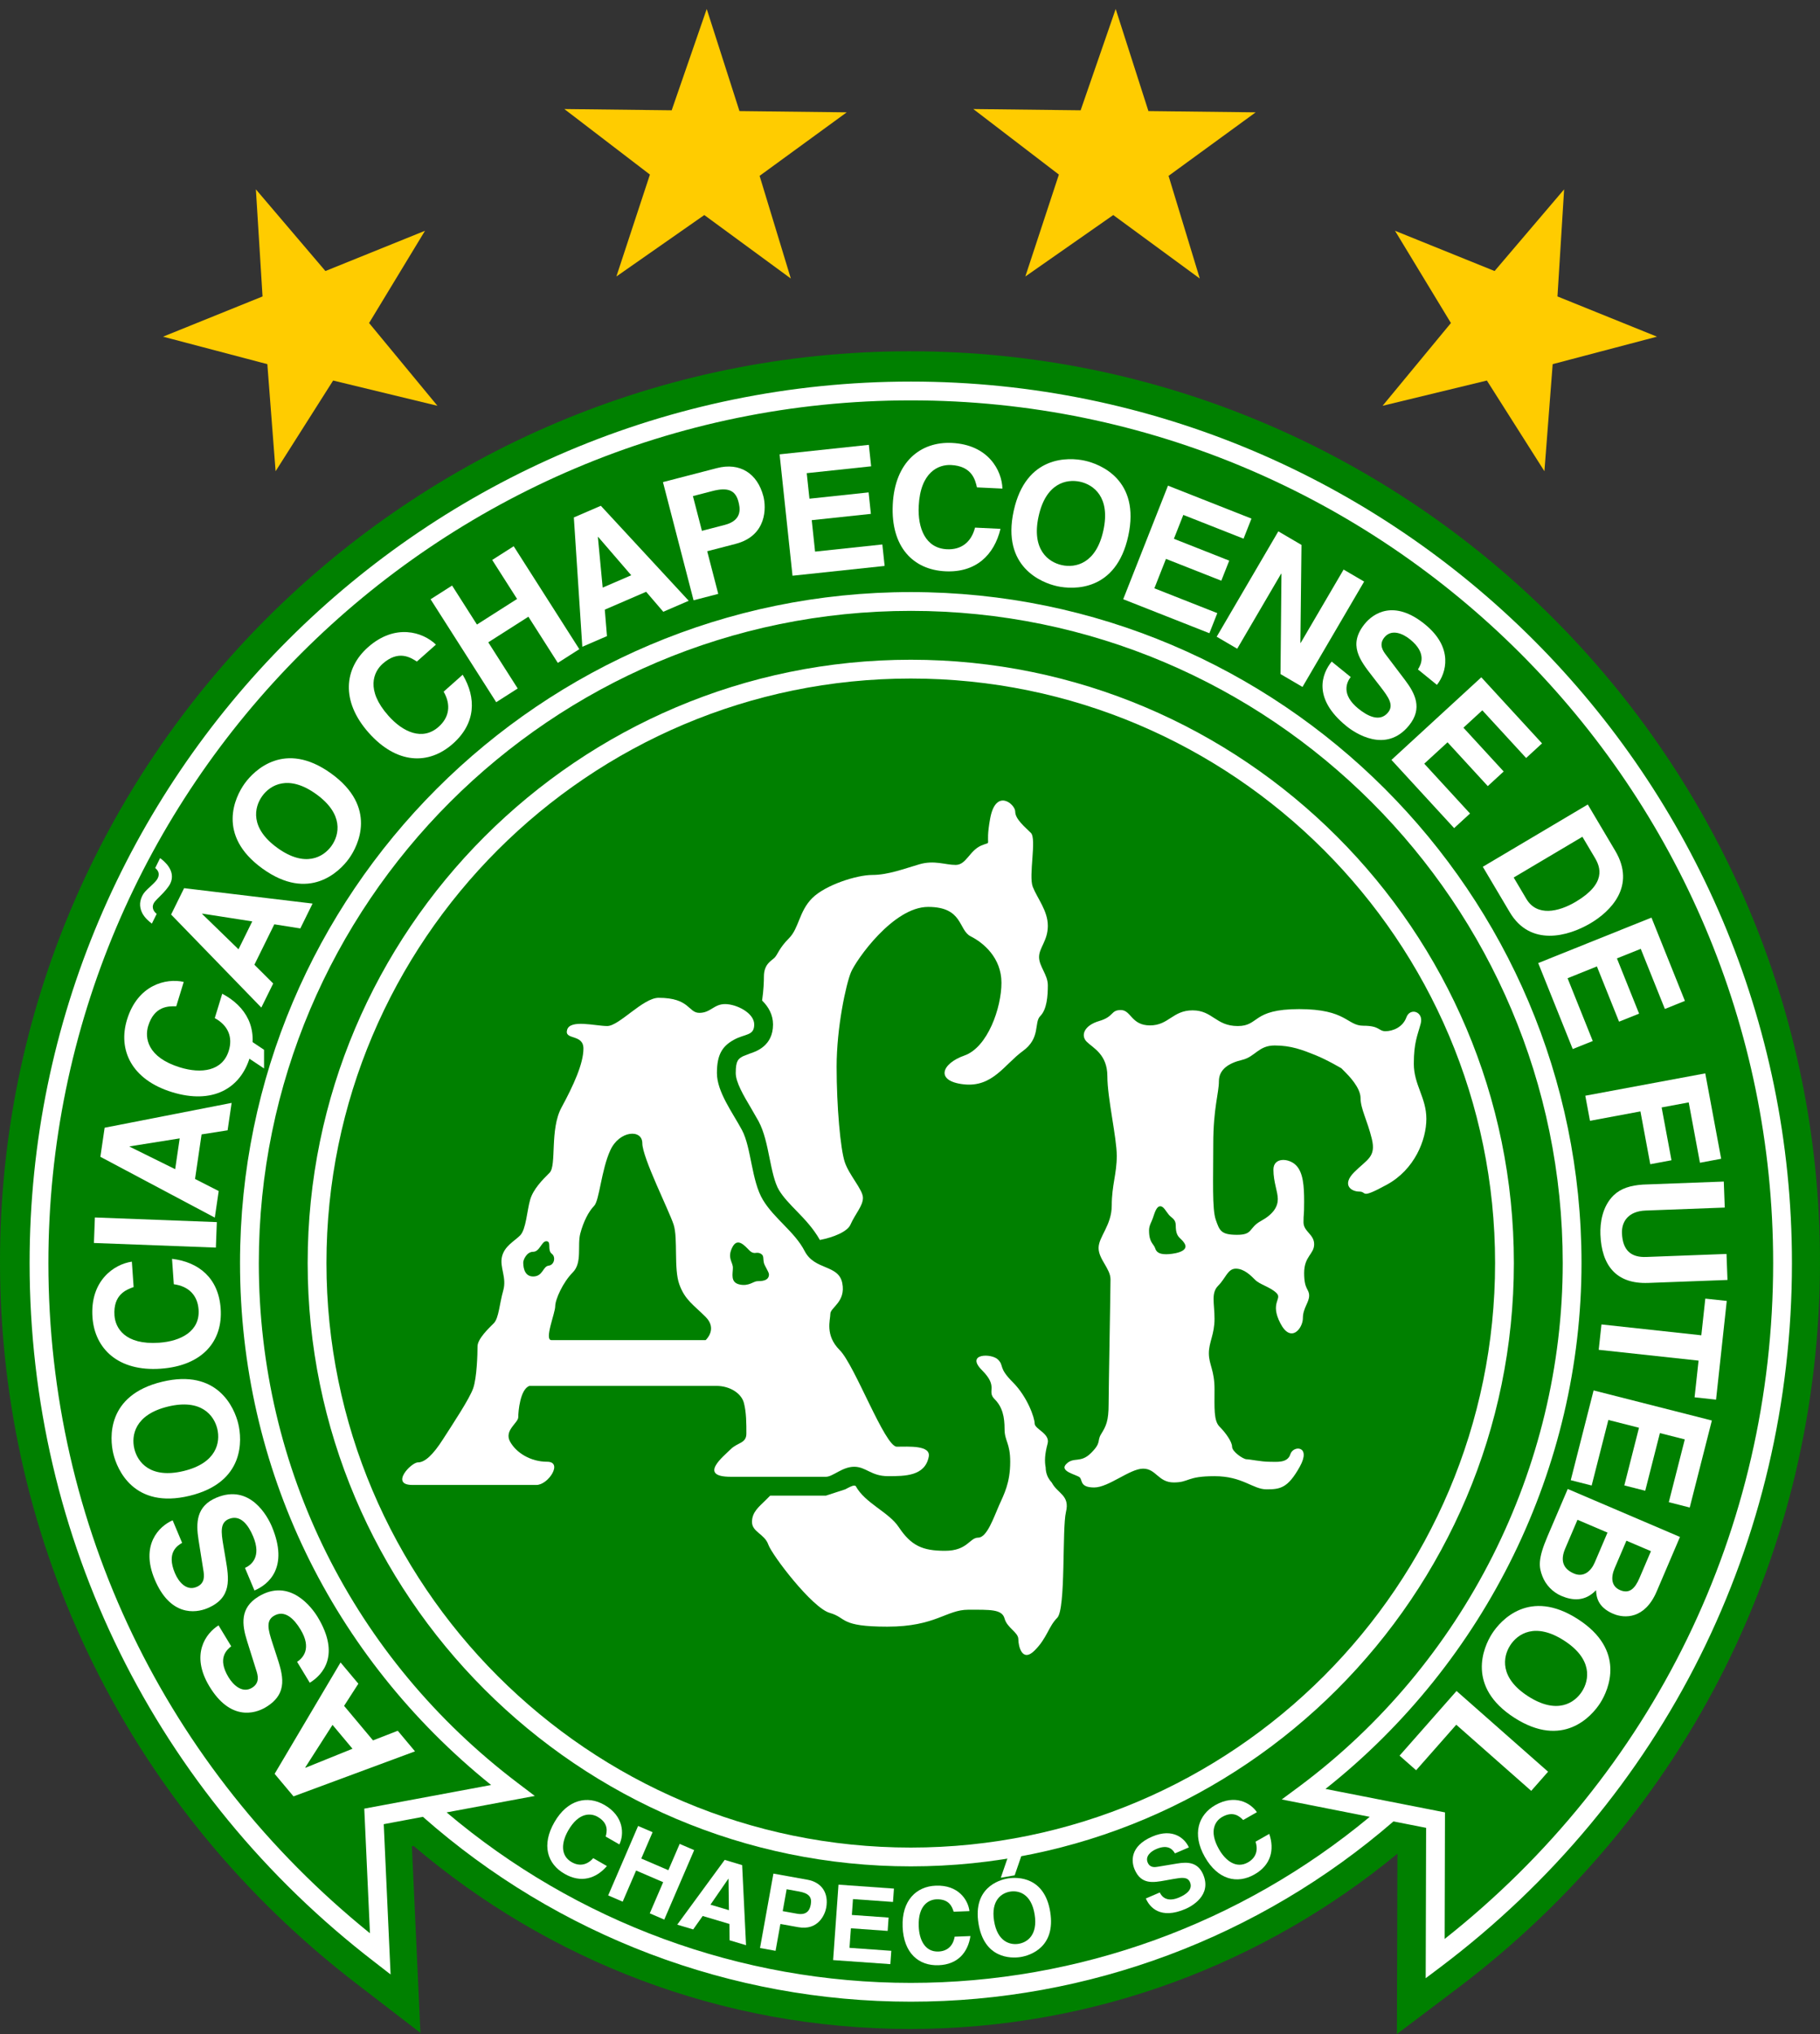
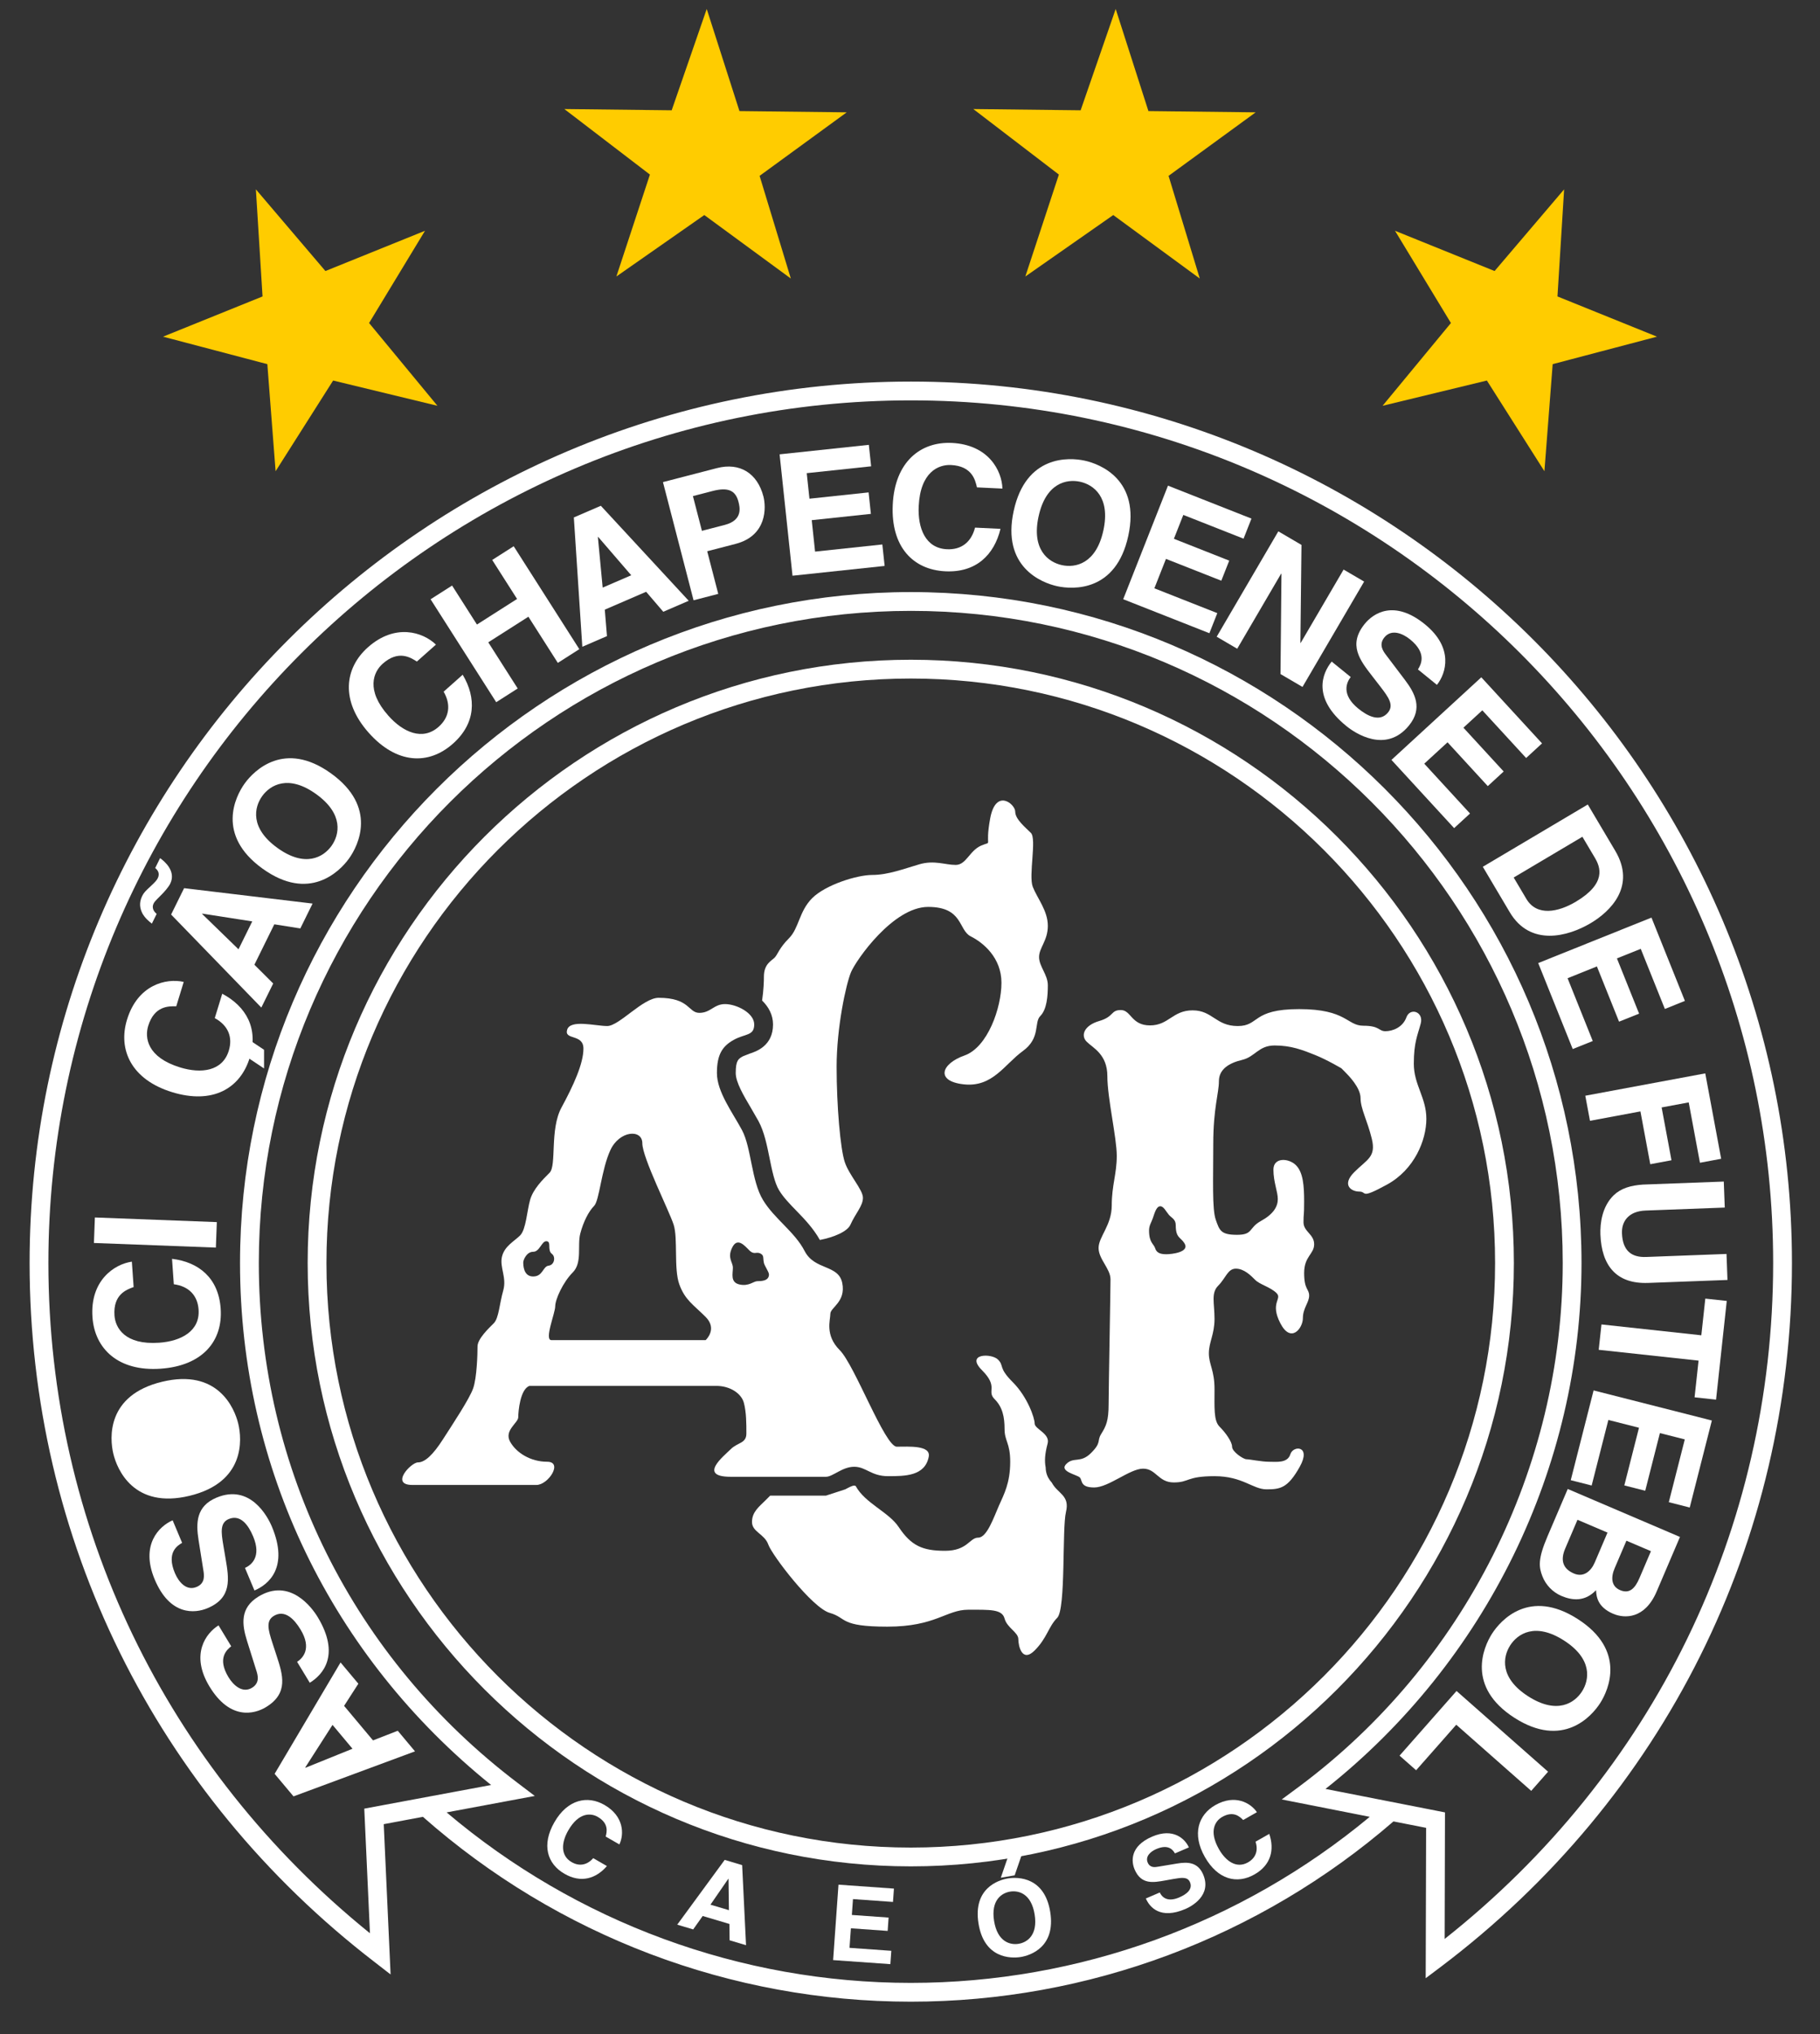
<svg xmlns="http://www.w3.org/2000/svg" xmlns:ns1="http://sodipodi.sourceforge.net/DTD/sodipodi-0.dtd" xmlns:ns2="http://www.inkscape.org/namespaces/inkscape" xmlns:xlink="http://www.w3.org/1999/xlink" xml:space="preserve" width="192.087mm" height="214.604mm" style="shape-rendering:geometricPrecision; text-rendering:geometricPrecision; image-rendering:optimizeQuality; fill-rule:evenodd; clip-rule:evenodd" viewBox="0 0 200.246 223.719" id="svg2" ns1:version="0.32" ns2:version="0.48.1 r9760" ns1:docname="Chapecoense.svg" ns2:output_extension="org.inkscape.output.svg.inkscape" version="1.1" ns2:export-filename="/media/5216FD0116FCE6BF/Chapecoense/Chapecoense.png" ns2:export-xdpi="90" ns2:export-ydpi="90">
  <rect x="0" y="0" width="200.246" height="223.719" fill="#333333" stroke="none" />
  <ns1:namedview ns2:window-height="776" ns2:window-width="1280" ns2:pageshadow="2" ns2:pageopacity="0.0" guidetolerance="10.0" gridtolerance="10.0" objecttolerance="10.0" borderopacity="1.0" bordercolor="#666666" pagecolor="#ffffff" id="base" showgrid="false" ns2:zoom="0.74531336" ns2:cx="500.58765" ns2:cy="376.58461" ns2:window-x="0" ns2:window-y="24" ns2:current-layer="svg2" ns2:window-maximized="1" />
  <defs id="defs4">
    <linearGradient id="linearGradient4922">
      <stop style="stop-color:#fff500;stop-opacity:1;" offset="0" id="stop4924" />
      <stop style="stop-color:#c5bd00;stop-opacity:1;" offset="1" id="stop4926" />
    </linearGradient>
    <linearGradient id="linearGradient4911">
      <stop style="stop-color:#ffffff;stop-opacity:1;" offset="0" id="stop4913" />
      <stop style="stop-color:#cccccc;stop-opacity:1;" offset="1" id="stop4915" />
    </linearGradient>
    <linearGradient id="linearGradient4760">
      <stop style="stop-color:#3cba3c;stop-opacity:1;" offset="0" id="stop4762" />
      <stop style="stop-color:#0d510d;stop-opacity:1;" offset="1" id="stop4764" />
    </linearGradient>
    <ns2:perspective ns1:type="inkscape:persp3d" ns2:vp_x="0 : 380.20395 : 1" ns2:vp_y="0 : 1000 : 0" ns2:vp_z="680.62323 : 380.20395 : 1" ns2:persp3d-origin="340.31161 : 253.4693 : 1" id="perspective115" />
    <style type="text/css" id="style6">
   
    .fil1 {fill:#FFF500;fill-rule:nonzero}
    .fil0 {fill:#204A27;fill-rule:nonzero}
    .fil2 {fill:white;fill-rule:nonzero}
   
  </style>
    <radialGradient ns2:collect="always" xlink:href="#linearGradient4760-6" id="radialGradient4766-4" cx="81.563" cy="85.87" fx="81.563" fy="85.87" r="100.123" gradientTransform="matrix(0.585,1.362,-1.111,0.477,129.296,-62.715)" gradientUnits="userSpaceOnUse" />
    <linearGradient id="linearGradient4760-6">
      <stop style="stop-color:#3cba3c;stop-opacity:1;" offset="0" id="stop4762-0" />
      <stop style="stop-color:#0d510d;stop-opacity:1;" offset="1" id="stop4764-5" />
    </linearGradient>
    <radialGradient r="100.123" fy="85.87" fx="81.563" cy="85.87" cx="81.563" gradientTransform="matrix(0.585,1.362,-1.111,0.477,-92.718,-68.12)" gradientUnits="userSpaceOnUse" id="radialGradient4783-6" xlink:href="#linearGradient4760-6-8" ns2:collect="always" />
    <linearGradient id="linearGradient4760-6-8">
      <stop style="stop-color:#3cba3c;stop-opacity:1;" offset="0" id="stop4762-0-5" />
      <stop style="stop-color:#0d510d;stop-opacity:1;" offset="1" id="stop4764-5-3" />
    </linearGradient>
    <radialGradient ns2:collect="always" xlink:href="#linearGradient4922" id="radialGradient4928" cx="98.847" cy="10.01" fx="98.847" fy="10.01" r="15.534" gradientTransform="matrix(0.405,1.395,-1.266,0.367,71.522,-131.304)" gradientUnits="userSpaceOnUse" />
    <radialGradient ns2:collect="always" xlink:href="#linearGradient4922-8" id="radialGradient4928-1" cx="98.847" cy="10.01" fx="98.847" fy="10.01" r="15.534" gradientTransform="matrix(0.405,1.395,-1.266,0.367,71.522,-131.304)" gradientUnits="userSpaceOnUse" />
    <linearGradient id="linearGradient4922-8">
      <stop style="stop-color:#fff500;stop-opacity:1;" offset="0" id="stop4924-6" />
      <stop style="stop-color:#c5bd00;stop-opacity:1;" offset="1" id="stop4926-8" />
    </linearGradient>
    <radialGradient ns2:collect="always" xlink:href="#linearGradient4922-6" id="radialGradient4928-5" cx="98.847" cy="10.01" fx="98.847" fy="10.01" r="15.534" gradientTransform="matrix(0.405,1.395,-1.266,0.367,71.522,-131.304)" gradientUnits="userSpaceOnUse" />
    <linearGradient id="linearGradient4922-6">
      <stop style="stop-color:#fff500;stop-opacity:1;" offset="0" id="stop4924-2" />
      <stop style="stop-color:#c5bd00;stop-opacity:1;" offset="1" id="stop4926-1" />
    </linearGradient>
    <radialGradient r="15.534" fy="10.01" fx="98.847" cy="10.01" cx="98.847" gradientTransform="matrix(0.405,1.395,-1.266,0.367,71.522,-131.304)" gradientUnits="userSpaceOnUse" id="radialGradient4995" xlink:href="#linearGradient4922-6" ns2:collect="always" />
    <radialGradient r="15.534" fy="10.01" fx="98.847" cy="10.01" cx="98.847" gradientTransform="matrix(0.405,1.395,-1.266,0.367,71.522,-131.304)" gradientUnits="userSpaceOnUse" id="radialGradient4995-6" xlink:href="#linearGradient4922-6-3" ns2:collect="always" />
    <linearGradient id="linearGradient4922-6-3">
      <stop style="stop-color:#fff500;stop-opacity:1;" offset="0" id="stop4924-2-8" />
      <stop style="stop-color:#c5bd00;stop-opacity:1;" offset="1" id="stop4926-1-6" />
    </linearGradient>
    <radialGradient r="15.534" fy="10.01" fx="98.847" cy="10.01" cx="98.847" gradientTransform="matrix(0.405,1.395,-1.266,0.367,71.522,-131.304)" gradientUnits="userSpaceOnUse" id="radialGradient5041" xlink:href="#linearGradient4922-6-3" ns2:collect="always" />
    <radialGradient ns2:collect="always" xlink:href="#linearGradient4922-6" id="radialGradient5076" gradientUnits="userSpaceOnUse" gradientTransform="matrix(0.405,1.395,-1.266,0.367,71.522,-131.304)" cx="98.847" cy="10.01" fx="98.847" fy="10.01" r="15.534" />
    <radialGradient ns2:collect="always" xlink:href="#linearGradient4922-6-3" id="radialGradient5078" gradientUnits="userSpaceOnUse" gradientTransform="matrix(0.405,1.395,-1.266,0.367,71.522,-131.304)" cx="98.847" cy="10.01" fx="98.847" fy="10.01" r="15.534" />
    <radialGradient ns2:collect="always" xlink:href="#linearGradient4922" id="radialGradient5092" gradientUnits="userSpaceOnUse" gradientTransform="matrix(0.405,1.395,-1.266,0.367,71.522,-131.304)" cx="98.847" cy="10.01" fx="98.847" fy="10.01" r="15.534" />
    <radialGradient ns2:collect="always" xlink:href="#linearGradient4922-6" id="radialGradient5094" gradientUnits="userSpaceOnUse" gradientTransform="matrix(0.405,1.395,-1.266,0.367,71.522,-131.304)" cx="98.847" cy="10.01" fx="98.847" fy="10.01" r="15.534" />
    <radialGradient ns2:collect="always" xlink:href="#linearGradient4922-6-3" id="radialGradient5096" gradientUnits="userSpaceOnUse" gradientTransform="matrix(0.405,1.395,-1.266,0.367,71.522,-131.304)" cx="98.847" cy="10.01" fx="98.847" fy="10.01" r="15.534" />
    <radialGradient ns2:collect="always" xlink:href="#linearGradient4922-6-3" id="radialGradient5110" gradientUnits="userSpaceOnUse" gradientTransform="matrix(0.405,1.395,-1.266,0.367,71.522,-131.304)" cx="98.847" cy="10.01" fx="98.847" fy="10.01" r="15.534" />
    <radialGradient ns2:collect="always" xlink:href="#linearGradient4922-6-3" id="radialGradient5124" gradientUnits="userSpaceOnUse" gradientTransform="matrix(0.405,1.395,-1.266,0.367,71.522,-131.304)" cx="98.847" cy="10.01" fx="98.847" fy="10.01" r="15.534" />
  </defs>
-   <path ns2:connector-curvature="0" style="fill:#008000;fill-rule:nonzero;fill-opacity:1" id="path10" d="M 100.123,38.635 C 44.915,38.635 0,83.551 0,138.759 c 0,31.305 14.286,60.246 39.195,79.401 l 7.061,5.43 c 0,0 -0.745,-16.323 -0.936,-20.518 0.059,-0.01 0.13,-0.023 0.194,-0.036 14.732,12.535 33.796,20.124 54.609,20.124 20.349,0 39.039,-7.24 53.63,-19.277 -0.013,4.671 -0.057,19.837 -0.057,19.837 l 6.656,-5.023 c 25.354,-19.148 39.894,-48.284 39.894,-79.937 0,-55.208 -44.916,-100.124 -100.123,-100.124 l 10e-5,5.8e-5 z" class="fil0" />
  <g id="g4859" style="fill:#ffffff;fill-opacity:1">
    <g id="g3226" style="fill:#ffffff;fill-opacity:1">
      <path ns2:connector-curvature="0" style="fill:#ffffff;fill-opacity:1;fill-rule:nonzero" id="path104" d="m 98.668,159.118 c -1.309,0 -4.62,-8.963 -6.275,-10.618 -1.655,-1.655 -1.034,-3.31 -1.034,-3.998 0,-0.692 1.725,-1.312 1.311,-3.381 -0.414,-2.069 -3.033,-1.377 -4.137,-3.517 -1.104,-2.137 -3.31,-3.517 -4.586,-5.621 -1.276,-2.101 -1.276,-5.757 -2.31,-7.687 -1.034,-1.93 -2.758,-4.205 -2.758,-6.274 0,-2.069 0.621,-2.967 1.862,-3.656 1.241,-0.689 2.242,-0.414 2.242,-1.689 0,-1.275 -1.966,-2.241 -3.207,-2.241 -1.241,0 -1.586,0.966 -2.827,0.966 -1.241,0 -1.034,-1.655 -4.482,-1.655 -1.724,0 -4.343,3.103 -5.654,3.103 -1.311,0 -4.069,-0.758 -4.414,0.414 -0.344,1.171 1.793,0.414 1.793,2.069 0,1.655 -1.104,4.066 -2.414,6.481 -1.31,2.414 -0.516,6.378 -1.31,7.173 -0.794,0.792 -1.792,1.791 -2.137,2.964 -0.345,1.173 -0.448,3.274 -1.104,3.93 -0.655,0.653 -1.723,1.173 -1.999,2.343 -0.276,1.173 0.551,2.276 0.138,3.724 -0.414,1.448 -0.482,3.035 -1.034,3.588 -0.552,0.549 -1.792,1.723 -1.792,2.55 0,0.828 -0.069,3.449 -0.483,4.619 -0.414,1.173 -2.207,3.863 -3.31,5.585 -1.103,1.726 -1.999,2.554 -2.758,2.554 -0.759,0 -3.103,2.482 -0.621,2.482 2.482,0 12.343,0 13.653,0 1.31,0 2.966,-2.553 1.172,-2.553 -1.793,0 -3.379,-0.963 -4.069,-2.205 -0.689,-1.241 0.896,-2.069 0.896,-2.689 0,-0.621 0.207,-3.106 1.241,-3.449 0,0 19.032,0 20.549,0 1.517,0 2.757,0.828 3.034,1.862 0.276,1.034 0.276,2.276 0.276,3.378 0,1.105 -0.966,0.966 -1.724,1.726 -0.758,0.756 -3.655,3.032 0,3.032 3.655,0 9.723,0 10.481,0 0.759,0 1.792,-1.102 3.103,-1.102 1.311,0 1.862,1.034 3.724,1.034 1.862,0 4.068,0 4.481,-2.137 0.249,-1.286 -2.208,-1.105 -3.517,-1.105 l 0,1e-5 z m -40.011,-18.721 0,0 c -1.086,0 -1.086,-1.293 -1.086,-1.551 0,-0.259 0.362,-1.164 1.086,-1.164 0.724,0 0.931,-1.164 1.448,-1.164 0.621,0 0.058,0.976 0.621,1.396 0.427,0.32 0.284,1.215 -0.362,1.293 -0.646,0.078 -0.621,1.189 -1.707,1.189 l -3e-6,0 z m 18.98,7.001 0,0 -16.963,0 c -0.827,0 0.414,-2.967 0.414,-3.724 0,-0.76 0.862,-2.657 1.931,-3.724 1.068,-1.07 0.483,-2.967 0.827,-4.276 0.344,-1.312 0.931,-2.447 1.517,-3.035 0.587,-0.585 0.793,-3.966 1.792,-6.135 1,-2.171 3.517,-2.346 3.517,-0.759 0,1.584 2.965,7.447 3.448,8.963 0.483,1.519 0,4.829 0.621,6.552 0.621,1.723 1.551,2.24 2.896,3.585 1.345,1.345 0,2.553 0,2.553 l 5e-6,0 z m 5.689,-6.484 0,0 c -0.414,0 -0.931,0.595 -1.965,0.362 -1.034,-0.233 -0.724,-1.189 -0.724,-1.836 0,-0.646 -0.646,-1.06 -0.078,-2.224 0.569,-1.164 1.353,-0.223 1.862,0.284 0.608,0.608 0.776,0.078 1.319,0.414 0.333,0.207 0.193,0.472 0.31,0.992 0.074,0.33 0.556,0.992 0.556,1.27 0,0.724 -0.866,0.737 -1.28,0.737 l 10e-7,0 z" class="fil2" />
      <path ns2:connector-curvature="0" style="fill:#ffffff;fill-opacity:1;fill-rule:nonzero" id="path106" d="m 155.556,116.988 c 0,-2.343 0.414,-3.103 0.76,-4.414 0.346,-1.31 -1.173,-1.792 -1.577,-0.68 -0.404,1.112 -1.526,1.526 -2.303,1.526 -0.777,0 -0.603,-0.603 -2.431,-0.603 -1.828,0 -1.826,-1.828 -7.067,-1.828 -5.241,0 -4.344,1.862 -6.757,1.862 -2.413,0 -2.759,-1.725 -4.965,-1.725 -2.206,0 -2.62,1.655 -4.689,1.655 -2.069,0 -2.069,-1.689 -3.206,-1.689 -1.138,0 -0.724,0.724 -2.379,1.206 -1.655,0.482 -2.07,1.585 -1.38,2.276 0.69,0.69 2.276,1.38 2.276,3.793 0,2.413 1.034,6.757 1.034,8.759 0,2.001 -0.551,3.239 -0.551,5.446 0,2.205 -1.448,3.449 -1.448,4.69 0,1.241 1.31,2.276 1.31,3.446 0,1.173 -0.207,12.276 -0.207,13.724 0,1.862 -0.276,2.411 -0.829,3.307 -0.47,0.763 0.071,0.899 -1.102,2.072 -1.174,1.17 -1.896,0.378 -2.725,1.206 -0.829,0.831 1.174,1.173 1.484,1.484 0.31,0.31 0,1.102 1.585,1.102 1.585,0 3.93,-2.069 5.378,-2.069 1.448,0 1.655,1.516 3.38,1.516 1.724,0 1.378,-0.689 4.481,-0.689 3.103,0 4.207,1.448 5.724,1.448 1.517,0 2.343,-0.139 3.654,-2.482 1.31,-2.347 -0.724,-2.379 -1.034,-1.38 -0.31,1.002 -1.518,0.828 -2.345,0.828 -0.828,0 -2.137,-0.275 -2.482,-0.275 -0.346,0 -1.585,-0.828 -1.585,-1.38 0,-0.55 -0.724,-1.552 -1.379,-2.205 -0.655,-0.656 -0.553,-2.069 -0.553,-4.137 0,-2.069 -0.621,-2.689 -0.621,-3.93 0,-1.241 0.621,-2.069 0.621,-3.795 0,-1.723 -0.412,-2.828 0.414,-3.653 0.826,-0.827 1.034,-1.862 1.931,-1.862 0.897,0 1.621,0.724 2.138,1.241 0.517,0.517 1.689,0.792 2.343,1.448 0.654,0.653 -0.758,1.034 0.414,3.31 1.172,2.276 2.482,0.549 2.482,-0.553 0,-1.105 0.69,-1.723 0.69,-2.482 0,-0.76 -0.551,-0.621 -0.551,-2.482 0,-1.862 1.102,-2.069 1.102,-3.171 0,-1.102 -1.172,-1.38 -1.172,-2.414 0,-1.034 0.069,-0.553 0.069,-2.276 0,-1.726 -0.105,-3.206 -0.897,-3.998 -0.792,-0.795 -2.482,-0.898 -2.482,0.482 0,1.377 0.483,2.415 0.483,3.242 0,0.828 -0.483,1.655 -1.862,2.411 -1.379,0.76 -0.827,1.519 -2.621,1.519 -1.794,0 -1.93,-0.485 -2.343,-1.655 -0.414,-1.173 -0.276,-4.415 -0.276,-8.346 0,-3.93 0.621,-5.585 0.621,-6.895 0,-1.311 1.104,-1.999 2.552,-2.343 1.448,-0.344 1.793,-1.587 3.585,-1.587 1.792,0 3.035,0.483 4.414,1.034 1.378,0.551 2.931,1.482 2.931,1.482 0,0 0,0 0.379,0.38 0.378,0.38 1.724,1.724 1.724,2.896 0,1.172 0.758,2.482 1.241,4.483 0.483,2.001 -0.519,2.241 -1.931,3.653 -1.413,1.412 -0.344,2.14 0.551,2.14 0.895,0 0,0.895 3.035,-0.76 3.035,-1.655 4.344,-4.896 4.344,-7.241 0,-2.345 -1.38,-3.724 -1.38,-6.067 l -3e-5,-6e-5 z m -27.203,20.962 0,0 c -0.517,0 -1.068,-0.068 -1.241,-0.621 -0.173,-0.553 -0.688,-0.621 -0.688,-2.001 0,-0.549 0.268,-0.905 0.418,-1.348 0.225,-0.666 0.409,-1.306 0.823,-1.306 0.372,0 0.614,0.559 0.952,0.953 0.287,0.336 0.745,0.459 0.745,1.138 0,1.413 0.532,1.293 0.957,1.978 0.621,0.999 -1.448,1.206 -1.965,1.206 l 0,0 z" class="fil2" />
      <path ns2:connector-curvature="0" style="fill:#ffffff;fill-opacity:1;fill-rule:nonzero" id="path108" d="m 115.733,163.081 c -0.293,-0.314 -0.53,-0.701 -0.634,-1.202 -0.032,-0.162 -0.049,-0.32 -0.049,-0.478 l 0,-0.003 c -0.131,-0.659 -0.103,-1.451 0.215,-2.628 0.297,-1.099 -1.427,-1.581 -1.427,-2.201 0,-0.621 -0.792,-2.932 -2.413,-4.551 -1.621,-1.623 -0.915,-1.778 -1.621,-2.482 -0.706,-0.708 -3.62,-0.688 -1.758,1.173 1.862,1.862 0.481,2.272 1.378,3.171 0.897,0.895 1.104,1.998 1.104,3.31 0,1.309 0.621,1.516 0.621,3.585 0,2.347 -0.69,3.588 -1.241,4.829 -0.551,1.241 -1.311,3.517 -2.276,3.517 -0.965,0 -1.172,1.448 -3.654,1.448 -2.482,0 -3.725,-0.553 -5.104,-2.621 -1.101,-1.652 -3.709,-2.615 -4.729,-4.509 -0.065,-0.022 -0.124,-0.042 -0.166,-0.042 -0.218,0 -0.64,0.23 -0.978,0.411 l -2.125,0.692 -6.136,0 c -0.186,0.188 -0.376,0.378 -0.553,0.553 -0.655,0.656 -1.448,1.241 -1.448,2.343 0,1.105 1.379,1.312 1.792,2.482 0.414,1.173 4.826,6.966 6.758,7.518 1.931,0.549 1.033,1.516 6.343,1.516 5.311,0 6.481,-1.862 8.895,-1.862 2.414,0 3.724,-0.068 4,0.966 0.276,1.034 1.516,1.513 1.516,2.272 0,0.76 0.414,2.621 1.794,1.244 1.38,-1.38 1.516,-2.621 2.482,-3.588 0.966,-0.966 0.519,-9.816 0.966,-11.652 0.448,-1.839 -0.921,-2.007 -1.554,-3.21 l -2e-5,-5e-5 z" class="fil2" />
      <path ns2:connector-curvature="0" style="fill:#ffffff;fill-opacity:1;fill-rule:nonzero" id="path110" d="m 115.287,101.817 c 0,-1.655 -1.172,-3.033 -1.655,-4.274 -0.483,-1.241 0.449,-5.277 -0.207,-5.931 -0.656,-0.655 -1.725,-1.516 -1.725,-2.343 0,-0.827 -2.137,-2.621 -2.757,0.758 -0.621,3.38 0.343,2.415 -0.966,2.966 -1.309,0.551 -1.655,2.137 -2.826,2.137 -1.172,0 -2.345,-0.549 -4,-0.068 -1.655,0.482 -3.449,1.171 -5.172,1.171 -1.723,0 -5.171,1.104 -6.619,2.552 -1.448,1.448 -1.449,3.308 -2.552,4.412 -1.103,1.104 -1.24,1.792 -1.586,2.138 -0.345,0.346 -1.172,0.69 -1.172,2.069 0,0.48 -0.028,1.479 -0.2,2.641 0.714,0.697 1.202,1.581 1.202,2.634 0,2.368 -1.872,2.979 -2.574,3.208 l -0.732,0.289 c -0.498,0.276 -0.797,0.443 -0.797,1.847 0,1.02 0.886,2.51 1.666,3.825 l 0.845,1.471 c 0.625,1.167 0.923,2.633 1.209,4.052 0.272,1.338 0.553,2.725 1.047,3.539 0.478,0.789 1.178,1.51 1.92,2.272 0.92,0.947 1.859,1.933 2.571,3.2 1.541,-0.297 3.03,-0.931 3.359,-1.674 0.551,-1.241 1.379,-2.069 1.379,-2.964 0,-0.895 -1.518,-2.482 -1.999,-3.93 -0.483,-1.448 -0.896,-6.137 -0.896,-10.481 0,-4.344 1.035,-9.104 1.586,-10.413 0.551,-1.309 4.621,-7.171 8.481,-7.171 3.861,0 3.31,2.55 4.689,3.241 1.378,0.69 3.379,2.347 3.379,5.104 0,2.757 -1.519,7.101 -4.069,7.998 -2.55,0.897 -3.239,2.828 -0.068,3.173 3.171,0.344 4.48,-2.208 6.481,-3.656 2.001,-1.448 1.208,-3.137 1.931,-3.861 0.724,-0.724 0.828,-2.208 0.828,-3.379 0,-1.172 -0.965,-2.069 -0.965,-3.103 0,-1.034 0.965,-1.793 0.965,-3.447 l -1e-5,-1.2e-4 z" class="fil2" />
    </g>
    <g id="g4042" style="fill:#ffffff;fill-opacity:1">
      <path ns2:connector-curvature="0" style="fill:#ffffff;fill-opacity:1;fill-rule:nonzero" id="path26" d="m 33.608,194.431 -0.024,-0.029 3.002,-4.687 2.198,2.625 -5.176,2.091 -5e-6,1e-5 z m 7.433,-3.009 0,0 -3.182,-3.798 1.569,-2.437 -1.958,-2.337 -7.254,12.25 2.078,2.479 13.367,-4.952 -1.897,-2.266 -2.722,1.06 0,0 z" class="fil2" />
      <path ns2:connector-curvature="0" style="fill:#ffffff;fill-opacity:1;fill-rule:nonzero" id="path28" d="m 32.686,182.782 c 0.629,-0.404 1.652,-1.461 0.381,-3.555 -0.688,-1.138 -1.726,-2.233 -2.941,-1.497 -0.895,0.54 -0.612,1.552 -0.163,2.941 l 0.459,1.406 c 0.692,2.114 1.362,4.16 -1.164,5.689 -1.279,0.776 -3.951,1.455 -6.209,-2.269 -2.133,-3.52 -0.403,-5.86 0.995,-6.726 l 1.395,2.301 c -0.473,0.375 -1.572,1.303 -0.301,3.397 0.552,0.912 1.548,1.797 2.587,1.167 0.895,-0.543 0.642,-1.396 0.463,-1.943 l -1.009,-3.216 c -0.566,-1.8 -0.798,-3.627 1.264,-4.878 3.454,-2.094 5.891,1.241 6.502,2.246 2.54,4.192 0.562,6.374 -0.862,7.237 l -1.395,-2.301 8e-6,2e-5 z" class="fil2" />
      <path ns2:connector-curvature="0" style="fill:#ffffff;fill-opacity:1;fill-rule:nonzero" id="path30" d="m 26.954,172.452 c 0.683,-0.307 1.848,-1.202 0.899,-3.462 -0.514,-1.225 -1.379,-2.463 -2.69,-1.913 -0.965,0.407 -0.833,1.448 -0.592,2.886 l 0.247,1.458 c 0.375,2.198 0.739,4.315 -1.985,5.459 -1.379,0.582 -4.122,0.86 -5.81,-3.155 -1.594,-3.795 0.462,-5.854 1.972,-6.51 l 1.043,2.482 c -0.523,0.301 -1.746,1.06 -0.798,3.316 0.413,0.983 1.268,2.004 2.389,1.532 0.966,-0.404 0.839,-1.283 0.743,-1.852 L 21.844,169.365 c -0.296,-1.862 -0.259,-3.704 1.965,-4.638 3.724,-1.564 5.646,2.088 6.102,3.174 1.898,4.519 -0.379,6.387 -1.914,7.033 l -1.043,-2.482 0,0 z" class="fil2" />
-       <path ns2:connector-curvature="0" style="fill:#ffffff;fill-opacity:1;fill-rule:nonzero" id="path32" d="m 20.199,161.795 c -3.654,0.879 -5.062,-0.973 -5.418,-2.444 -0.355,-1.474 0.054,-3.766 3.707,-4.648 3.654,-0.882 5.063,0.973 5.418,2.444 0.356,1.474 -0.053,3.766 -3.707,4.648 z m 0.658,2.725 0,0 c 6.127,-1.477 5.775,-6.203 5.358,-7.929 -0.416,-1.726 -2.259,-6.093 -8.384,-4.613 -6.126,1.477 -5.775,6.203 -5.358,7.929 0.417,1.726 2.259,6.093 8.385,4.612 l 10e-6,-1e-5 z" class="fil2" />
+       <path ns2:connector-curvature="0" style="fill:#ffffff;fill-opacity:1;fill-rule:nonzero" id="path32" d="m 20.199,161.795 z m 0.658,2.725 0,0 c 6.127,-1.477 5.775,-6.203 5.358,-7.929 -0.416,-1.726 -2.259,-6.093 -8.384,-4.613 -6.126,1.477 -5.775,6.203 -5.358,7.929 0.417,1.726 2.259,6.093 8.385,4.612 l 10e-6,-1e-5 z" class="fil2" />
      <path ns2:connector-curvature="0" style="fill:#ffffff;fill-opacity:1;fill-rule:nonzero" id="path34" d="m 14.701,141.561 c -0.787,0.281 -2.267,0.818 -2.105,3.129 0.094,1.345 1.128,3.258 4.915,2.993 2.406,-0.168 4.504,-1.273 4.338,-3.643 -0.109,-1.548 -1.062,-2.566 -2.726,-2.789 l -0.196,-2.796 c 2.95,0.356 5.116,2.114 5.352,5.472 0.25,3.562 -1.977,6.287 -6.603,6.613 -4.683,0.327 -7.26,-2.211 -7.502,-5.66 -0.281,-4.011 2.366,-5.828 4.333,-6.115 l 0.196,2.796 -6e-6,1e-5 z" class="fil2" />
      <polygon style="fill:#ffffff;fill-opacity:1;fill-rule:nonzero" id="polygon36" points="23.857,134.417 23.751,137.22 10.334,136.712 10.44,133.907 23.857,134.417 " class="fil2" />
-       <path ns2:connector-curvature="0" style="fill:#ffffff;fill-opacity:1;fill-rule:nonzero" id="path38" d="m 14.269,126.123 0.005,-0.039 5.497,-0.875 -0.498,3.387 -5.004,-2.473 10e-7,0 z m 7.19,3.549 0,0 0.72,-4.903 2.863,-0.449 0.443,-3.016 -13.972,2.731 -0.47,3.199 12.59,6.688 0.429,-2.922 -2.603,-1.328 8e-6,0 z" class="fil2" />
      <path ns2:connector-curvature="0" style="fill:#ffffff;fill-opacity:1;fill-rule:nonzero" id="path40" d="m 19.392,110.682 c -0.835,-0.021 -2.409,-0.054 -3.088,2.162 -0.394,1.288 -0.117,3.446 3.513,4.559 2.306,0.706 4.66,0.43 5.356,-1.841 0.455,-1.484 -0.068,-2.778 -1.543,-3.583 l 0.822,-2.681 c 2.625,1.39 4.014,3.811 3.029,7.03 -1.047,3.415 -4.104,5.157 -8.538,3.798 -4.487,-1.374 -5.982,-4.667 -4.968,-7.976 1.177,-3.845 4.301,-4.59 6.24,-4.152 l -0.822,2.683 0,2e-5 z" class="fil2" />
      <path ns2:connector-curvature="0" style="fill:#ffffff;fill-opacity:1;fill-rule:nonzero" id="path42" d="m 22.238,100.52 0.016,-0.034 5.5,0.855 -1.513,3.069 -4.003,-3.89 2e-6,0 z m 5.752,5.587 0,0 2.191,-4.444 2.863,0.453 1.347,-2.735 -14.135,-1.694 -1.43,2.901 9.926,10.232 1.306,-2.65 -2.069,-2.062 0,-5e-5 z m -10.915,-10.636 0,0 c 0.252,0.208 0.555,0.566 0.283,1.12 -0.116,0.235 -0.299,0.436 -0.798,0.899 -0.499,0.464 -0.723,0.666 -0.914,1.05 -0.372,0.755 -0.251,1.398 0.028,1.933 0.288,0.516 0.733,0.882 1.035,1.114 l 0.529,-1.073 c -0.168,-0.125 -0.622,-0.556 -0.333,-1.144 0.14,-0.284 0.49,-0.571 0.923,-1.025 0.25,-0.252 0.715,-0.774 0.897,-1.143 0.686,-1.391 -0.65,-2.489 -1.112,-2.82 l -0.537,1.089 5e-6,-10e-7 z" class="fil2" />
      <path ns2:connector-curvature="0" style="fill:#ffffff;fill-opacity:1;fill-rule:nonzero" id="path44" d="m 30.527,93.263 c -3.05,-2.196 -2.563,-4.473 -1.678,-5.703 0.886,-1.228 2.89,-2.411 5.94,-0.215 3.05,2.196 2.563,4.472 1.678,5.702 -0.886,1.228 -2.89,2.413 -5.94,0.217 l -10e-6,-2e-6 z m -1.64,2.276 0,0 c 5.114,3.683 8.469,0.338 9.507,-1.104 1.038,-1.443 3.147,-5.684 -1.967,-9.367 -5.113,-3.683 -8.468,-0.336 -9.506,1.105 -1.038,1.442 -3.147,5.682 1.966,9.366 l 10e-6,-1e-5 z" class="fil2" />
      <path ns2:connector-curvature="0" style="fill:#ffffff;fill-opacity:1;fill-rule:nonzero" id="path46" d="m 45.866,72.762 c -0.701,-0.452 -2.029,-1.299 -3.762,0.242 -1.007,0.895 -1.893,2.881 0.63,5.719 1.602,1.804 3.756,2.791 5.531,1.214 1.16,-1.031 1.387,-2.408 0.546,-3.862 l 2.097,-1.863 c 1.518,2.554 1.446,5.344 -1.07,7.581 -2.67,2.372 -6.187,2.27 -9.268,-1.196 -3.117,-3.509 -2.68,-7.1 -0.094,-9.398 3.006,-2.671 6.061,-1.682 7.488,-0.3 l -2.097,1.863 3e-6,6e-6 z" class="fil2" />
      <polygon style="fill:#ffffff;fill-opacity:1;fill-rule:nonzero" id="polygon48" points="52.475,68.692 56.891,65.877 54.155,61.588 56.52,60.08 63.74,71.4 61.375,72.909 58.137,67.832 53.722,70.647 53.722,70.647 56.96,75.724 54.596,77.233 47.375,65.912 49.741,64.404 " class="fil2" />
      <path ns2:connector-curvature="0" style="fill:#ffffff;fill-opacity:1;fill-rule:nonzero" id="path50" d="m 65.782,59.071 0.034,-0.015 3.635,4.216 -3.142,1.357 -0.527,-5.557 -10e-7,0 z m 0.76,7.983 0,0 4.549,-1.966 1.887,2.199 2.798,-1.209 -9.669,-10.449 -2.97,1.283 0.932,14.224 2.713,-1.172 -0.24,-2.912 1e-5,1e-5 z" class="fil2" />
      <path ns2:connector-curvature="0" style="fill:#ffffff;fill-opacity:1;fill-rule:nonzero" id="path52" d="m 77.229,58.385 -0.99,-3.82 2.154,-0.558 c 1.683,-0.436 2.525,-0.094 2.854,1.173 0.15,0.579 0.525,2.027 -1.502,2.553 l -2.516,0.652 7e-6,3e-6 z m 0.582,2.245 0,0 3.113,-0.807 c 3.494,-0.905 3.376,-4.043 3.072,-5.219 -0.662,-2.553 -2.6,-3.769 -5.116,-3.118 l -5.938,1.539 3.368,12.998 2.716,-0.704 -1.215,-4.688 -1e-5,-4.7e-5 z" class="fil2" />
      <polygon style="fill:#ffffff;fill-opacity:1;fill-rule:nonzero" id="polygon54" points="89.311,57.212 89.679,60.671 97.08,59.884 97.332,62.245 87.196,63.323 85.776,49.972 95.594,48.927 95.847,51.289 95.847,51.289 88.761,52.042 89.06,54.85 95.569,54.158 95.819,56.52 " class="fil2" />
      <path ns2:connector-curvature="0" style="fill:#ffffff;fill-opacity:1;fill-rule:nonzero" id="path56" d="m 107.489,53.605 c -0.186,-0.814 -0.543,-2.347 -2.859,-2.459 -1.345,-0.064 -3.368,0.738 -3.549,4.529 -0.116,2.409 0.734,4.622 3.105,4.736 1.551,0.074 2.676,-0.752 3.092,-2.38 l 2.802,0.135 c -0.701,2.886 -2.704,4.831 -6.065,4.67 -3.568,-0.17 -6.012,-2.703 -5.789,-7.335 0.225,-4.689 3.048,-6.949 6.503,-6.784 4.016,0.193 5.508,3.035 5.563,5.022 l -2.802,-0.134 1e-5,9e-6 z" class="fil2" />
      <path ns2:connector-curvature="0" style="fill:#ffffff;fill-opacity:1;fill-rule:nonzero" id="path58" d="m 114.272,56.794 c 0.8,-3.672 3.084,-4.132 4.562,-3.809 1.48,0.323 3.365,1.69 2.563,5.363 -0.8,3.673 -3.082,4.132 -4.563,3.809 -1.48,-0.323 -3.363,-1.69 -2.563,-5.363 l 0,-10e-6 z m -2.741,-0.597 0,0 c -1.342,6.157 3.062,7.902 4.798,8.281 1.736,0.378 6.468,0.625 7.809,-5.533 1.343,-6.157 -3.063,-7.902 -4.798,-8.28 -1.736,-0.379 -6.466,-0.625 -7.809,5.532 l -1e-5,0 z" class="fil2" />
      <polygon style="fill:#ffffff;fill-opacity:1;fill-rule:nonzero" id="polygon60" points="128.286,61.47 127.01,64.706 133.934,67.437 133.063,69.646 123.581,65.907 128.507,53.416 137.693,57.039 136.822,59.248 136.822,59.248 130.194,56.634 129.158,59.261 135.246,61.662 134.375,63.871 " class="fil2" />
      <polygon style="fill:#ffffff;fill-opacity:1;fill-rule:nonzero" id="polygon62" points="140.961,63.089 136.125,71.353 133.866,70.031 140.648,58.442 143.196,59.934 143.075,70.696 143.107,70.715 147.83,62.645 147.83,62.645 150.089,63.967 143.307,75.555 140.887,74.139 140.993,63.108 " class="fil2" />
      <path ns2:connector-curvature="0" style="fill:#ffffff;fill-opacity:1;fill-rule:nonzero" id="path64" d="m 148.61,74.463 c -0.457,0.592 -1.062,1.932 0.839,3.476 1.032,0.838 2.379,1.521 3.275,0.418 0.659,-0.812 0.053,-1.667 -0.839,-2.824 l -0.905,-1.169 c -1.365,-1.759 -2.686,-3.457 -0.822,-5.751 0.942,-1.161 3.229,-2.701 6.611,0.045 3.193,2.593 2.353,5.379 1.33,6.668 l -2.09,-1.697 c 0.318,-0.512 1.039,-1.756 -0.861,-3.301 -0.827,-0.672 -2.062,-1.168 -2.829,-0.225 -0.661,0.813 -0.134,1.529 0.218,1.985 l 2.035,2.687 c 1.139,1.504 1.975,3.145 0.454,5.018 -2.547,3.135 -5.964,0.818 -6.878,0.076 -3.804,-3.089 -2.678,-5.811 -1.629,-7.103 l 2.091,1.697 0,2e-6 z" class="fil2" />
      <polygon style="fill:#ffffff;fill-opacity:1;fill-rule:nonzero" id="polygon66" points="159.266,81.643 156.704,83.996 161.74,89.477 159.991,91.083 153.095,83.58 162.981,74.494 169.662,81.764 167.913,83.371 167.913,83.371 163.092,78.126 161.014,80.037 165.442,84.855 163.694,86.463 " class="fil2" />
      <path ns2:connector-curvature="0" style="fill:#ffffff;fill-opacity:1;fill-rule:nonzero" id="path68" d="m 174.103,92.032 1.374,2.316 c 0.611,1.03 1.301,2.815 -2.109,4.839 -1.897,1.125 -4.268,1.639 -5.432,-0.323 l -1.391,-2.348 7.558,-4.483 -1e-5,-9e-6 z m -10.956,3.302 0,0 2.966,5.002 c 2.261,3.812 6.414,2.675 8.89,1.206 2.189,-1.296 5.025,-4.066 2.717,-7.958 l -3.024,-5.099 -11.549,6.849 -4e-5,0 z" class="fil2" />
      <polygon style="fill:#ffffff;fill-opacity:1;fill-rule:nonzero" id="polygon70" points="175.7,106.296 172.473,107.592 175.244,114.5 173.04,115.383 169.243,105.926 181.704,100.924 185.382,110.087 183.178,110.973 183.178,110.973 180.524,104.36 177.904,105.412 180.341,111.487 178.137,112.371 " class="fil2" />
      <polygon style="fill:#ffffff;fill-opacity:1;fill-rule:nonzero" id="polygon72" points="185.801,121.25 182.822,121.804 183.905,127.613 181.571,128.05 180.489,122.241 174.937,123.275 174.937,123.275 174.423,120.516 187.622,118.058 189.372,127.452 187.037,127.888 " class="fil2" />
      <path ns2:connector-curvature="0" style="fill:#ffffff;fill-opacity:1;fill-rule:nonzero" id="path74" d="m 181.338,141.105 c -3.531,0.133 -5.125,-1.943 -5.252,-5.324 -0.045,-1.235 0.184,-3.077 1.466,-4.322 0.795,-0.76 1.868,-1.08 3.213,-1.17 l 8.895,-0.333 0.107,2.861 -8.708,0.327 c -1.868,0.071 -2.65,1.183 -2.602,2.492 0.073,1.926 1.036,2.676 2.662,2.615 l 8.841,-0.333 0.106,2.861 -8.727,0.327 0,0 z" class="fil2" />
      <polygon style="fill:#ffffff;fill-opacity:1;fill-rule:nonzero" id="polygon76" points="188.809,153.944 186.447,153.688 186.885,149.651 175.899,148.462 175.899,148.462 176.201,145.672 187.189,146.865 187.627,142.831 189.987,143.086 " class="fil2" />
      <polygon style="fill:#ffffff;fill-opacity:1;fill-rule:nonzero" id="polygon78" points="180.33,157.034 176.96,156.177 175.123,163.388 172.822,162.803 175.336,152.929 188.348,156.238 185.912,165.809 183.611,165.221 183.611,165.221 185.369,158.317 182.631,157.622 181.017,163.964 178.716,163.379 " class="fil2" />
      <path ns2:connector-curvature="0" style="fill:#ffffff;fill-opacity:1;fill-rule:nonzero" id="path80" d="m 176.865,168.566 -1.403,3.287 c -0.396,0.928 -1.205,1.681 -2.29,1.215 -1.254,-0.537 -1.496,-1.493 -0.96,-2.747 l 1.351,-3.164 3.302,1.409 0,0 z m -4.375,-4.797 0,0 -2.233,5.227 c -1.081,2.528 -0.937,3.384 -0.551,4.383 0.357,0.924 1.11,1.736 2.09,2.153 1.222,0.52 2.594,0.64 3.808,-0.63 0.037,0.627 0.11,1.836 1.881,2.592 1.274,0.546 3.496,0.579 4.789,-2.447 l 2.565,-6.002 -12.347,-5.275 6e-5,-1e-5 z m 9.156,6.839 0,0 -1.264,2.961 c -0.499,1.167 -1.116,1.758 -2.131,1.325 -0.981,-0.42 -1.031,-1.396 -0.597,-2.411 l 1.293,-3.025 2.699,1.151 1e-5,0 z" class="fil2" />
      <path ns2:connector-curvature="0" style="fill:#ffffff;fill-opacity:1;fill-rule:nonzero" id="path82" d="m 172.078,180.435 c 3.163,2.03 2.799,4.328 1.981,5.605 -0.817,1.274 -2.755,2.563 -5.92,0.533 -3.163,-2.03 -2.799,-4.328 -1.981,-5.602 0.818,-1.277 2.755,-2.566 5.92,-0.537 l -1e-5,0 z m 1.514,-2.36 0,0 c -5.304,-3.404 -8.475,0.116 -9.433,1.613 -0.96,1.496 -2.838,5.844 2.466,9.248 5.306,3.4 8.475,-0.12 9.434,-1.616 0.96,-1.493 2.838,-5.844 -2.466,-9.244 l 1e-5,0 z" class="fil2" />
      <polygon style="fill:#ffffff;fill-opacity:1;fill-rule:nonzero" id="polygon84" points="168.472,196.972 160.225,189.699 160.225,189.699 155.81,194.706 153.987,193.099 160.256,185.988 170.328,194.867 " class="fil2" />
      <path ns2:connector-curvature="0" style="fill:#ffffff;fill-opacity:1;fill-rule:nonzero" id="path86" d="m 66.641,201.998 c 0.128,-0.501 0.366,-1.448 -0.878,-2.166 -0.723,-0.417 -2.064,-0.549 -3.239,1.49 -0.746,1.293 -0.905,2.754 0.37,3.488 0.833,0.482 1.687,0.346 2.377,-0.436 l 1.505,0.869 c -1.203,1.393 -2.858,1.897 -4.664,0.853 -1.917,-1.102 -2.546,-3.19 -1.112,-5.679 1.452,-2.521 3.648,-2.967 5.505,-1.897 2.158,1.244 2.175,3.236 1.642,4.344 l -1.505,-0.866 -6e-6,0 z" class="fil2" />
-       <polygon style="fill:#ffffff;fill-opacity:1;fill-rule:nonzero" id="polygon88" points="70.556,204.416 73.535,205.699 74.782,202.806 76.377,203.491 73.086,211.132 71.49,210.444 72.966,207.017 69.988,205.734 69.988,205.734 68.511,209.16 66.915,208.472 70.207,200.834 71.802,201.519 " class="fil2" />
      <path ns2:connector-curvature="0" style="fill:#ffffff;fill-opacity:1;fill-rule:nonzero" id="path90" d="m 80.131,206.643 0.023,0.006 0.046,3.446 -2.031,-0.604 1.963,-2.848 -5e-6,0 z m -2.818,4.092 0,0 2.941,0.876 0.02,1.797 1.809,0.54 -0.428,-8.808 -1.92,-0.575 -5.222,7.124 1.754,0.524 1.045,-1.477 10e-7,0 z" class="fil2" />
-       <path ns2:connector-curvature="0" style="fill:#ffffff;fill-opacity:1;fill-rule:nonzero" id="path92" d="m 86.118,210.201 0.433,-2.408 1.357,0.246 c 1.06,0.191 1.445,0.601 1.302,1.4 -0.066,0.365 -0.23,1.277 -1.507,1.047 l -1.585,-0.284 3e-6,0 z m -0.254,1.413 0,0 1.961,0.352 c 2.2,0.398 2.947,-1.4 3.08,-2.14 0.29,-1.61 -0.486,-2.796 -2.07,-3.08 l -3.74,-0.672 -1.473,8.184 1.71,0.307 0.532,-2.951 5e-6,1e-5 z" class="fil2" />
      <polygon style="fill:#ffffff;fill-opacity:1;fill-rule:nonzero" id="polygon94" points="93.62,212.089 93.468,214.238 98.066,214.565 97.962,216.032 91.664,215.586 92.255,207.289 98.356,207.722 98.251,209.19 98.251,209.19 93.849,208.876 93.725,210.622 97.768,210.909 97.665,212.377 " class="fil2" />
-       <path ns2:connector-curvature="0" style="fill:#ffffff;fill-opacity:1;fill-rule:nonzero" id="path96" d="m 104.927,210.266 c -0.158,-0.495 -0.46,-1.419 -1.897,-1.364 -0.833,0.032 -2.038,0.637 -1.946,2.987 0.058,1.493 0.701,2.812 2.171,2.754 0.961,-0.036 1.611,-0.608 1.78,-1.632 l 1.737,-0.068 c -0.278,1.817 -1.409,3.126 -3.493,3.206 -2.211,0.087 -3.854,-1.345 -3.967,-4.215 -0.113,-2.906 1.508,-4.454 3.649,-4.535 2.489,-0.1 3.562,1.574 3.703,2.799 l -1.736,0.068 1e-5,-1e-5 z" class="fil2" />
      <path ns2:connector-curvature="0" style="fill:#ffffff;fill-opacity:1;fill-rule:nonzero" id="path98" d="m 109.374,211.281 c -0.369,-2.298 0.844,-3.08 1.771,-3.229 0.926,-0.149 2.321,0.213 2.691,2.515 0.368,2.298 -0.843,3.08 -1.771,3.229 -0.926,0.149 -2.321,-0.217 -2.691,-2.515 z m -1.715,0.275 0,0 c 0.617,3.856 3.552,3.866 4.64,3.691 1.086,-0.175 3.87,-1.102 3.252,-4.955 -0.617,-3.856 -3.552,-3.866 -4.64,-3.691 -1.086,0.175 -3.871,1.102 -3.252,4.955 l 0,1e-5 z" class="fil2" />
      <path ns2:connector-curvature="0" style="fill:#ffffff;fill-opacity:1;fill-rule:nonzero" id="path100" d="m 127.605,208.149 c 0.194,0.423 0.755,1.141 2.148,0.54 0.756,-0.327 1.519,-0.87 1.172,-1.678 -0.257,-0.595 -0.9,-0.507 -1.792,-0.352 l -0.902,0.162 c -1.358,0.246 -2.668,0.482 -3.392,-1.199 -0.365,-0.853 -0.554,-2.55 1.926,-3.617 2.34,-1.008 3.628,0.255 4.04,1.186 l -1.532,0.659 c -0.189,-0.323 -0.664,-1.076 -2.059,-0.475 -0.606,0.262 -1.233,0.795 -0.936,1.487 0.257,0.595 0.802,0.514 1.152,0.449 l 2.059,-0.343 c 1.152,-0.194 2.293,-0.181 2.885,1.193 0.989,2.298 -1.266,3.507 -1.936,3.798 -2.788,1.199 -3.958,-0.204 -4.365,-1.151 l 1.532,-0.659 1e-5,2e-5 z" class="fil2" />
      <path ns2:connector-curvature="0" style="fill:#ffffff;fill-opacity:1;fill-rule:nonzero" id="path102" d="m 136.782,200.178 c -0.369,-0.362 -1.064,-1.047 -2.313,-0.336 -0.724,0.414 -1.516,1.503 -0.352,3.549 0.74,1.296 1.918,2.172 3.197,1.445 0.835,-0.478 1.151,-1.283 0.827,-2.272 l 1.51,-0.86 c 0.592,1.742 0.191,3.426 -1.621,4.457 -1.924,1.096 -4.042,0.582 -5.464,-1.914 -1.438,-2.528 -0.713,-4.648 1.149,-5.708 2.164,-1.231 3.889,-0.242 4.577,0.779 l -1.509,0.86 0,0 z" class="fil2" />
      <rect style="fill:#ffffff;fill-opacity:1;stroke:none" id="rect3091" width="1.55" height="4.424" x="195.483" y="249.229" transform="matrix(0.985,-0.171,-0.325,0.946,0,0)" />
      <rect style="fill:#ffffff;fill-opacity:1;stroke:none" id="rect3093" width="2.471" height="2.056" x="32.447" y="96.085" transform="matrix(0.832,0.555,0,1,0,0)" />
    </g>
    <g style="fill:#ffffff;fill-opacity:1" transform="translate(219.007,-26.23)" id="g4720">
      <path ns2:connector-curvature="0" style="fill:#ffffff;fill-opacity:1;fill-rule:nonzero" d="m -404.062,231.969 c -181.834,0 -329.781,147.914 -329.781,329.75 0,103.095 47.079,198.437 129.125,261.531 l 5.969,4.625 c 0,0 -2.316,-50.814 -2.562,-56.219 1.604,-0.297 7.402,-1.399 14.656,-2.75 50.523,44.582 115.283,69.156 182.594,69.156 66.357,0 130.412,-23.965 180.625,-67.438 6.093,1.198 10.834,2.132 12.219,2.406 -0.01,5.175 -0.156,56.25 -0.156,56.25 l 5.656,-4.25 c 83.511,-63.072 131.406,-159.064 131.406,-263.312 0,-181.836 -147.916,-329.75 -329.75,-329.75 z m 0,7.031 c 177.956,0 322.719,144.761 322.719,322.719 0,99.536 -44.858,191.132 -122.938,252.875 0.034,-11.107 0.125,-47.344 0.125,-47.344 0,0 -34.233,-6.727 -44.719,-8.781 59.99,-47.483 95.812,-120.318 95.812,-196.75 0,-138.414 -112.59,-251 -251,-251 -138.411,0 -251.031,112.586 -251.031,251 0,76.662 34.316,147.271 93.969,195.281 -10.711,1.999 -47.469,8.844 -47.469,8.844 0,0 1.598,35.067 2.125,46.625 C -682.876,750.736 -726.812,659.947 -726.812,561.719 -726.812,383.761 -582.019,239 -404.062,239 z m 0,78.75 c 134.533,0 243.969,109.433 243.969,243.969 0,76.739 -36.935,150.013 -98.781,195.969 l -6.375,4.719 c 0,0 17.715,3.501 32.938,6.5 -48.274,40.078 -108.942,62.125 -171.75,62.125 -63.74,0 -125.118,-22.637 -173.719,-63.781 15.579,-2.9 33,-6.156 33,-6.156 l -6.344,-4.812 c -61.6,-46.67 -96.938,-117.582 -96.938,-194.562 0,-134.535 109.468,-243.969 244,-243.969 z" transform="matrix(0.294,0,0,0.294,0,-2.1417484e-4)" id="path16-4" />
      <path ns2:connector-curvature="0" style="fill:#ffffff;fill-opacity:1;fill-rule:nonzero" d="m -404.062,336.031 c -124.453,0 -225.719,101.232 -225.719,225.688 0,124.453 101.266,225.719 225.719,225.719 124.452,0 225.688,-101.266 225.688,-225.719 0,-124.455 -101.235,-225.688 -225.688,-225.688 z m 0,7.031 c 120.575,0 218.656,98.08 218.656,218.656 0,120.574 -98.082,218.688 -218.656,218.688 -120.575,0 -218.688,-98.113 -218.688,-218.688 0,-120.577 98.113,-218.656 218.688,-218.656 z" transform="matrix(0.294,0,0,0.294,0,-2.1417484e-4)" id="path22-4" />
    </g>
  </g>
  <g id="g3259" transform="translate(-0.006,0)">
    <polygon transform="matrix(0.932,0.364,-0.364,0.932,78.46,-15.744)" style="fill:#ffcc00;fill-opacity:1;fill-rule:nonzero" points="106.288,18.355 115.872,11.369 104.072,11.231 100.471,-0 100.471,-0 96.615,11.144 84.805,11.006 94.221,18.214 90.53,29.423 100.204,22.665 109.724,29.649 " class="fil1" id="_73883352-3" />
    <polygon transform="matrix(-0.932,0.364,0.364,0.932,121.799,-15.744)" style="fill:#ffcc00;fill-opacity:1;fill-rule:nonzero" points="106.288,18.355 115.872,11.369 104.072,11.231 100.471,-0 100.471,-0 96.615,11.144 84.805,11.006 94.221,18.214 90.53,29.423 100.204,22.665 109.724,29.649 " class="fil1" id="_73883352-3-5" />
    <polygon transform="translate(-22.707,0.987)" style="fill:#ffcc00;fill-opacity:1;fill-rule:nonzero" points="106.288,18.355 115.872,11.369 104.072,11.231 100.471,-0 100.471,-0 96.615,11.144 84.805,11.006 94.221,18.214 90.53,29.423 100.204,22.665 109.724,29.649 " class="fil1" id="_73883352" />
    <polygon transform="translate(22.289,0.987)" style="fill:#ffcc00;fill-opacity:1;fill-rule:nonzero" points="94.221,18.214 90.53,29.423 100.204,22.665 109.724,29.649 106.288,18.355 115.872,11.369 104.072,11.231 100.471,-0 100.471,-0 96.615,11.144 84.805,11.006 " class="fil1" id="_73883352-0" />
  </g>
</svg>